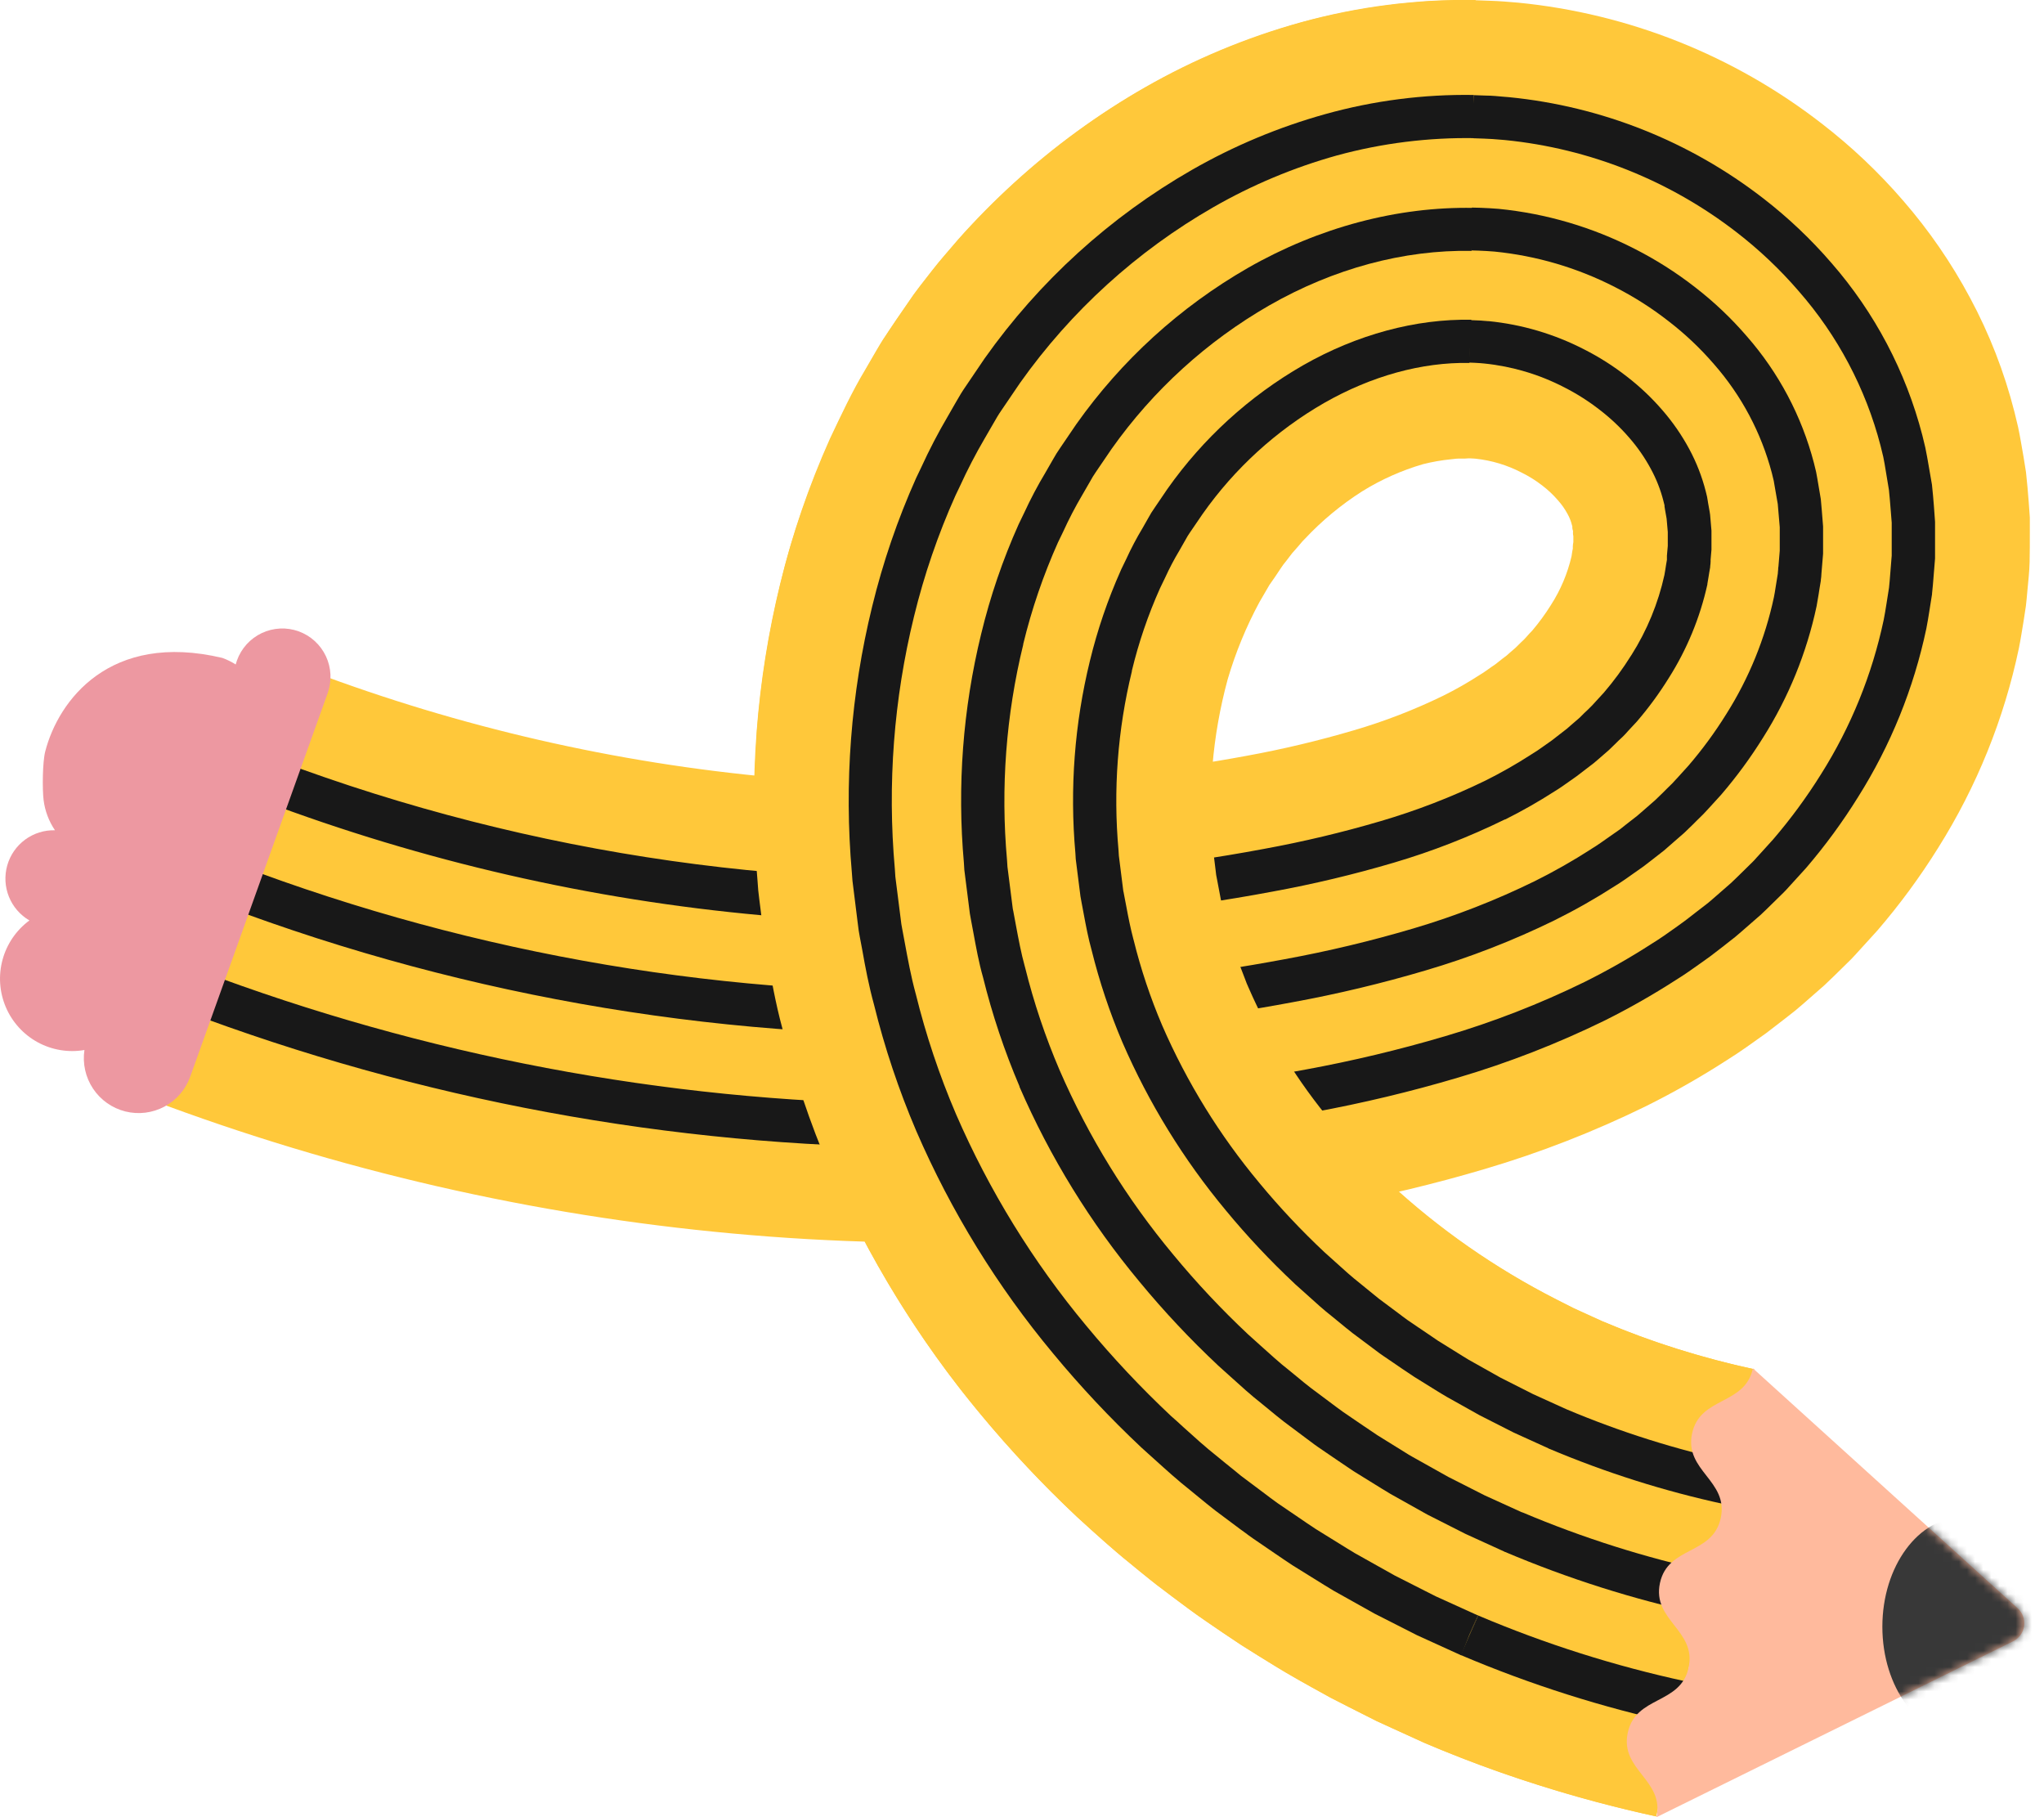
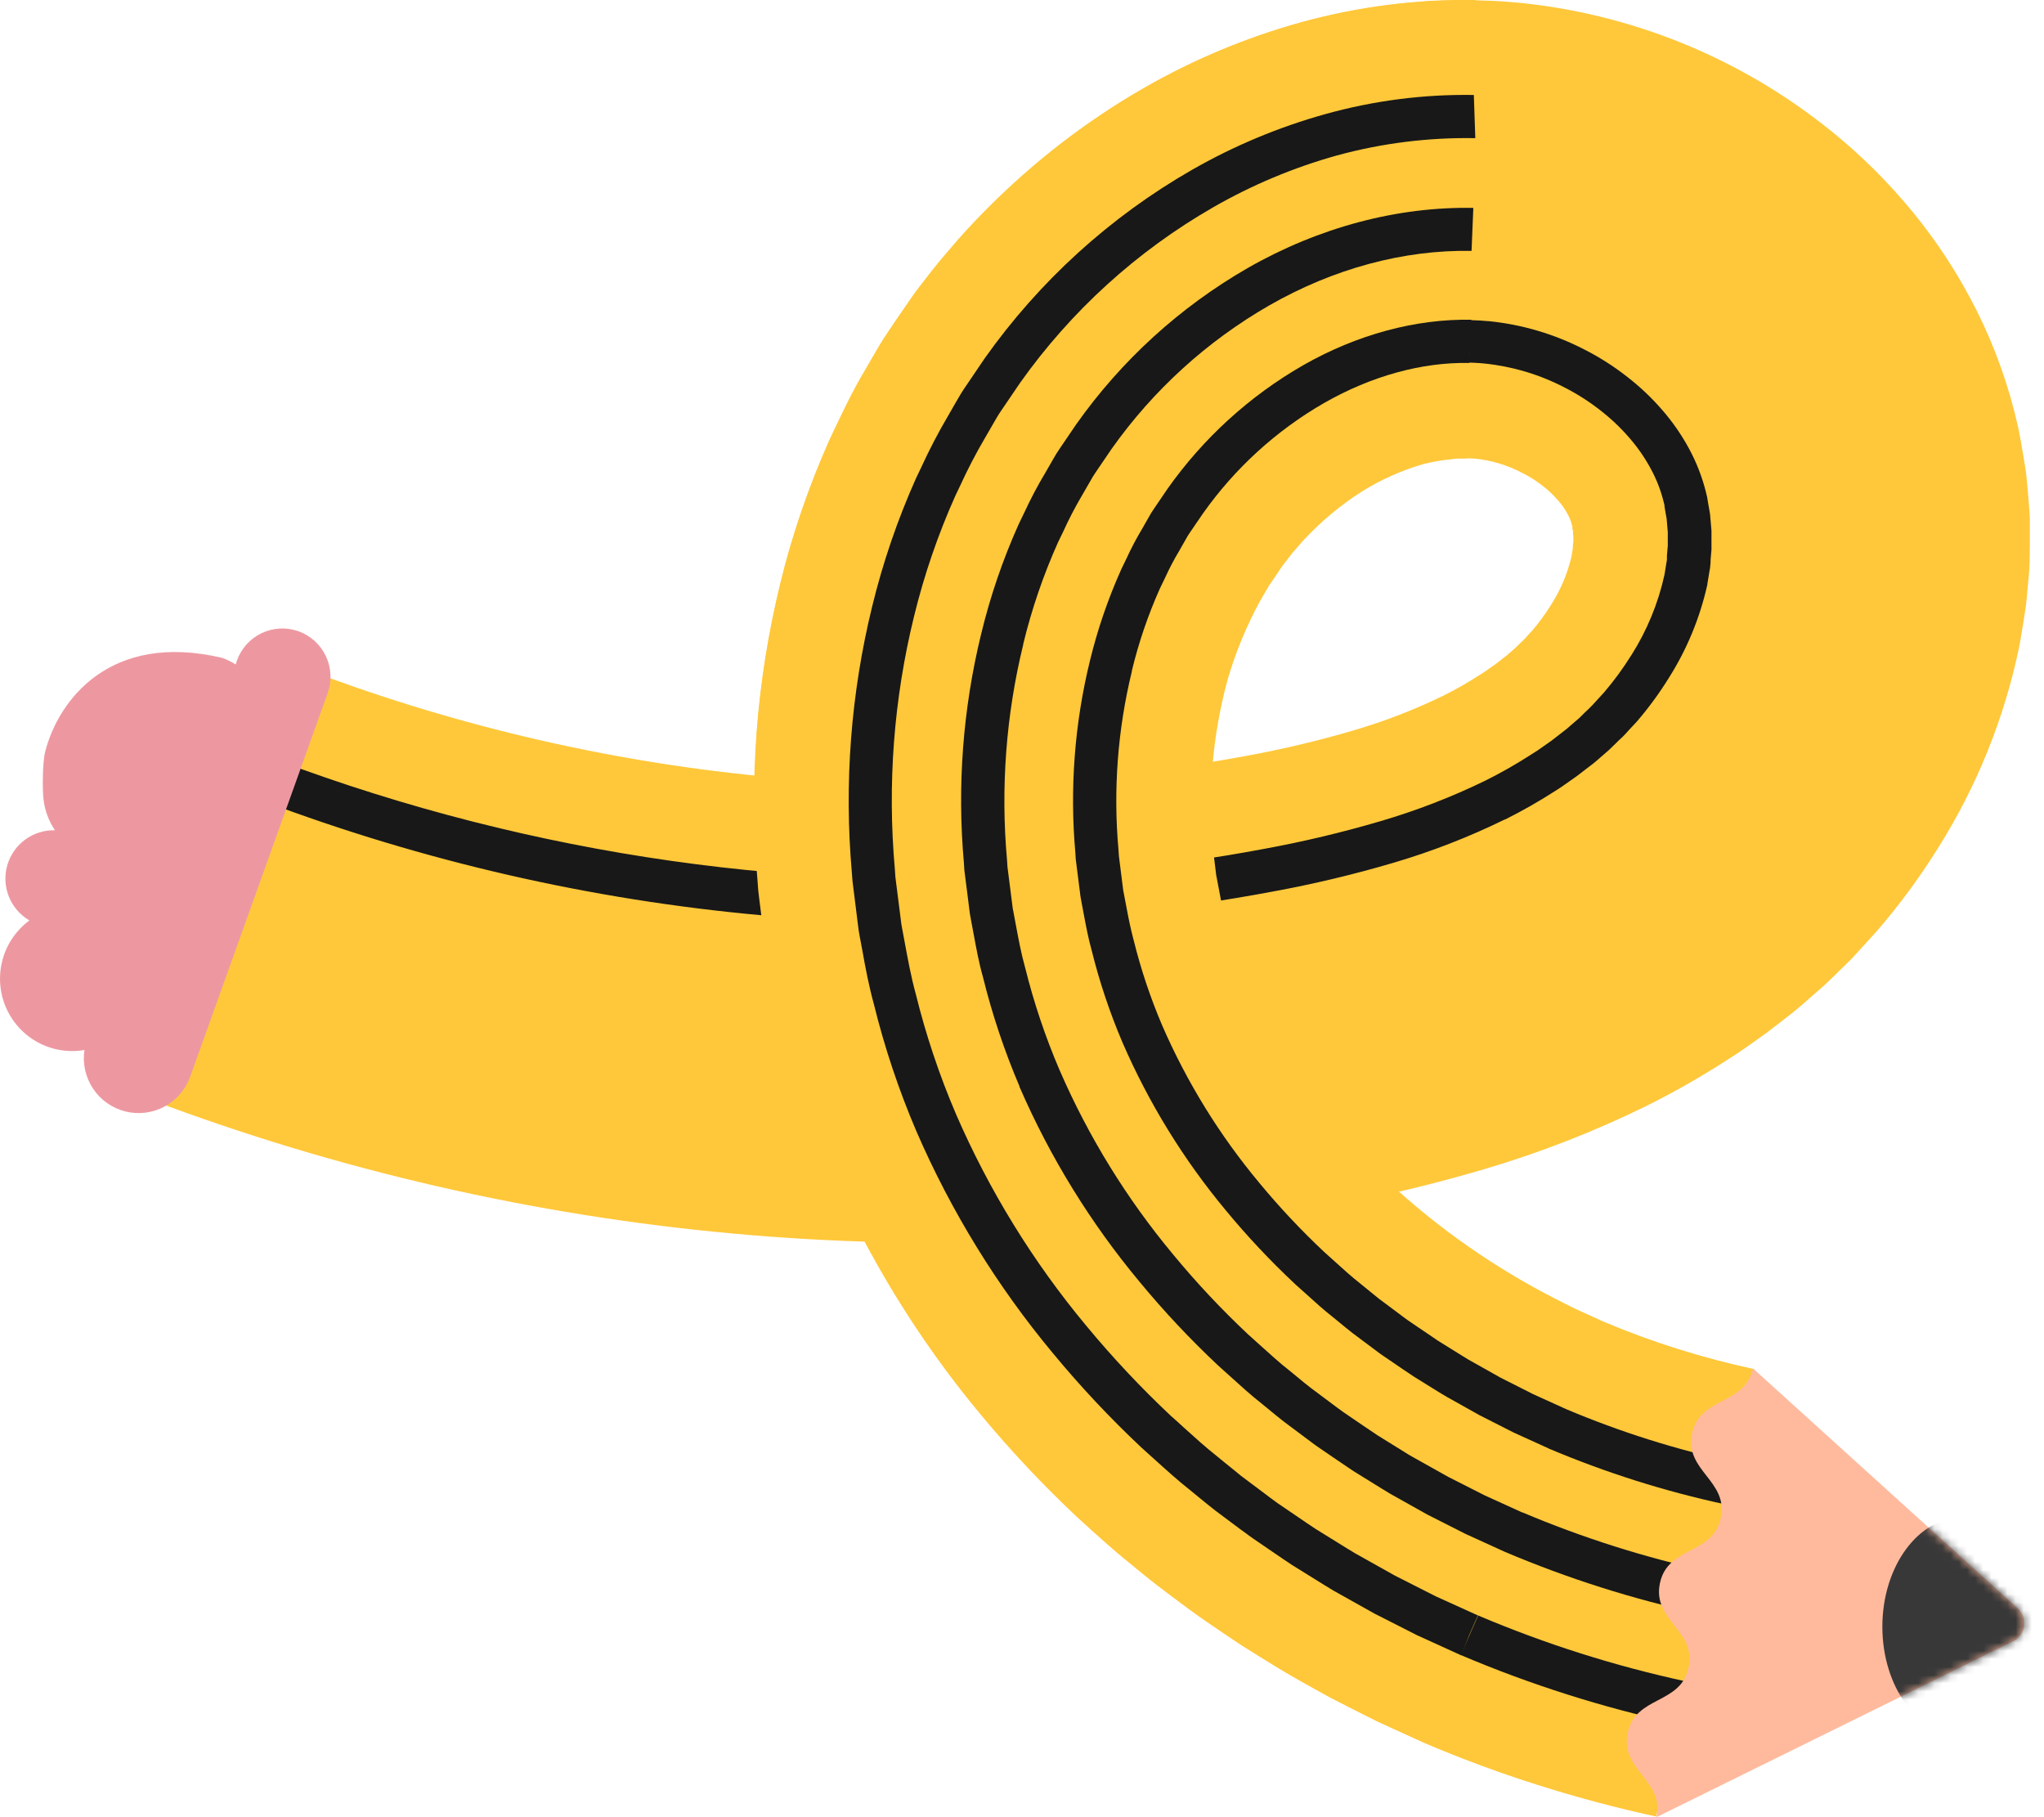
<svg xmlns="http://www.w3.org/2000/svg" width="252" height="224" viewBox="0 0 252 224" fill="none">
  <g clip-path="url(#clip0_1497_1625)">
    <path d="M204.178 223.904C197.676 222.482 191.264 220.67 184.978 218.48C181.791 217.362 178.621 216.128 175.466 214.78L170.829 212.65L169.671 212.118L168.535 211.543L166.261 210.398C154.058 204.174 142.777 196.28 132.743 186.943C127.661 182.148 122.936 176.988 118.604 171.504C114.214 165.886 110.306 159.906 106.919 153.628L105.666 151.232C105.252 150.434 104.816 149.635 104.45 148.815L102.198 143.875C101.481 142.198 100.838 140.441 100.169 138.727C99.5 137.013 98.937 135.251 98.379 133.499L97.556 130.864C97.264 129.991 97.078 129.091 96.839 128.202C96.403 126.424 95.92 124.646 95.543 122.879L94.529 117.481C94.343 116.586 94.258 115.671 94.13 114.766L93.785 112.045C93.679 111.135 93.535 110.23 93.472 109.32L93.281 106.578C93.169 104.747 93.01 102.926 93.026 101.084C93.041 99.242 92.983 97.416 93.026 95.58L93.323 90.053C93.912 82.617 95.219 75.256 97.227 68.073C99.363 60.725 102.289 53.632 105.953 46.917C106.92 45.234 107.87 43.541 108.89 41.886C109.91 40.23 111.068 38.644 112.178 37.036C112.709 36.232 113.325 35.439 113.936 34.656L115.779 32.309L117.717 30.052C118.37 29.301 119.013 28.545 119.709 27.837C125.163 21.995 131.347 16.883 138.107 12.627C145.163 8.22 152.817 4.86 160.833 2.651C165.035 1.536 169.322 0.77 173.649 0.362C174.743 0.271 175.838 0.149 176.942 0.106C178.047 0.064 179.162 0.048 180.278 0.032H181.94L183.698 0.096C184.877 0.128 186.03 0.234 187.188 0.33C200.795 1.671 213.75 6.828 224.568 15.21C228.245 18.043 231.626 21.243 234.659 24.76C237.832 28.417 240.586 32.418 242.87 36.69C245.264 41.138 247.105 45.863 248.351 50.76L248.803 52.629C248.941 53.246 249.042 53.864 249.158 54.481C249.382 55.717 249.589 56.959 249.78 58.208C249.918 59.443 250.024 60.678 250.12 61.934L250.253 63.793V65.629C250.253 66.853 250.253 68.078 250.226 69.297C250.2 70.516 250.051 71.698 249.945 72.896C249.891 73.492 249.844 74.094 249.769 74.685L249.504 76.431C249.313 77.591 249.132 78.768 248.904 79.912C247.071 88.622 243.71 96.937 238.977 104.47C236.739 108.065 234.228 111.482 231.467 114.691L229.342 117.028C228.987 117.412 228.641 117.811 228.28 118.183L227.154 119.291C226.4 120.031 225.656 120.771 224.881 121.489L222.491 123.581C222.093 123.922 221.684 124.284 221.291 124.604L220.112 125.53C219.326 126.142 218.518 126.765 217.743 127.356C216.149 128.49 214.524 129.677 212.883 130.694C209.678 132.762 206.36 134.649 202.946 136.347C196.553 139.484 189.909 142.075 183.082 144.093C176.835 145.947 170.493 147.464 164.084 148.64C139.77 153.17 114.949 154.318 90.322 152.052C65.759 149.809 41.609 144.258 18.526 135.549L38.368 82.739C56.712 89.653 75.903 94.056 95.421 95.83C114.874 97.623 134.48 96.727 153.69 93.168C158.151 92.356 162.566 91.305 166.915 90.022C170.698 88.915 174.381 87.49 177.925 85.763C179.459 85.003 180.949 84.155 182.386 83.224C183.109 82.803 183.703 82.313 184.373 81.877L185.276 81.163L185.738 80.817C185.881 80.7 185.982 80.594 186.109 80.487C186.348 80.269 186.593 80.061 186.842 79.854L187.543 79.162L187.904 78.821C188.021 78.709 188.122 78.576 188.239 78.453C188.457 78.203 188.68 77.959 188.914 77.724C189.756 76.731 190.524 75.678 191.214 74.573C192.402 72.726 193.262 70.687 193.757 68.546C193.795 68.333 193.805 68.136 193.848 67.934C193.864 67.832 193.885 67.731 193.911 67.631C193.911 67.535 193.911 67.445 193.911 67.354C193.918 67.175 193.939 66.997 193.975 66.822C193.965 66.66 193.965 66.498 193.975 66.337C193.975 66.257 193.975 66.177 193.975 66.097C193.958 66.028 193.945 65.956 193.938 65.885C193.925 65.743 193.925 65.6 193.938 65.459C193.893 65.337 193.862 65.21 193.848 65.081C193.848 65.017 193.848 64.948 193.848 64.889C193.831 64.84 193.816 64.791 193.805 64.74C193.689 64.266 193.511 63.809 193.274 63.383C192.946 62.77 192.546 62.198 192.084 61.679C191.5 61 190.847 60.385 190.135 59.842C189.337 59.225 188.48 58.691 187.575 58.245C185.814 57.33 183.897 56.752 181.924 56.542C181.706 56.542 181.489 56.494 181.282 56.504H180.968L180.565 56.531C180.294 56.531 180.033 56.531 179.757 56.531C179.481 56.531 179.2 56.595 178.923 56.611C177.748 56.725 176.584 56.928 175.439 57.218C172.798 57.987 170.273 59.114 167.935 60.566C165.336 62.221 162.955 64.198 160.849 66.449C160.563 66.72 160.318 67.034 160.069 67.327L159.293 68.206L158.587 69.132C158.329 69.432 158.093 69.751 157.88 70.085C157.44 70.766 156.978 71.437 156.505 72.103L155.267 74.232C153.642 77.248 152.333 80.426 151.364 83.713C150.416 87.198 149.786 90.762 149.483 94.361C149.446 95.287 149.393 96.213 149.329 97.134C149.266 98.055 149.356 98.997 149.329 99.929C149.303 100.861 149.414 101.798 149.462 102.734L149.547 104.134C149.547 104.603 149.664 105.066 149.717 105.535L149.892 106.929C149.961 107.393 149.983 107.866 150.094 108.324C150.275 109.245 150.45 110.166 150.625 111.087C150.801 112.008 151.087 112.903 151.3 113.813C151.513 114.713 151.773 115.602 152.081 116.475C152.333 117.364 152.631 118.24 152.973 119.099C153.324 119.956 153.605 120.813 153.982 121.681C154.359 122.549 154.784 123.416 155.172 124.289C155.347 124.731 155.607 125.147 155.825 125.578L156.499 126.861C156.733 127.281 156.924 127.723 157.185 128.138L157.944 129.395C158.449 130.231 158.911 131.088 159.495 131.892C160.079 132.696 160.557 133.537 161.157 134.346L162.958 136.736C165.492 139.931 168.25 142.942 171.212 145.744C177.406 151.487 184.364 156.342 191.888 160.17L193.317 160.894L194.028 161.262L194.756 161.586L197.667 162.912C199.6 163.737 201.576 164.509 203.599 165.223C207.752 166.666 211.987 167.859 216.282 168.795L204.178 223.904Z" fill="#FFC83A" />
-     <path d="M206.685 212.453C200.639 211.133 194.678 209.449 188.834 207.412C185.982 206.416 183.034 205.282 180.07 204.005L180.018 203.978L174.674 201.55L171.583 199.985C160.351 194.262 149.967 187 140.731 178.409C136.089 174.027 131.772 169.312 127.814 164.301C123.826 159.204 120.273 153.78 117.191 148.086L116.065 145.956C115.954 145.733 115.853 145.536 115.747 145.344C115.465 144.812 115.173 144.279 114.907 143.641L113.909 141.453C82.719 141.324 51.803 135.607 22.62 124.572L24.49 119.589C52.371 130.121 81.869 135.706 111.662 136.092C111.487 135.629 111.307 135.165 111.131 134.702C110.6 133.366 110.154 131.987 109.729 130.656L109.357 129.475C108.917 128.08 108.454 126.637 108.109 125.136C107.998 124.684 107.876 124.194 107.753 123.709C107.477 122.644 107.196 121.532 106.962 120.408L106.07 115.655C105.932 115.005 105.857 114.393 105.783 113.797C105.751 113.573 105.725 113.35 105.693 113.126L105.385 110.709C105.353 110.416 105.321 110.177 105.284 109.9C105.215 109.368 105.14 108.771 105.098 108.164L104.933 105.769C104.933 105.375 104.885 105.002 104.859 104.63C104.774 103.373 104.683 102.08 104.705 100.738C104.705 100.317 104.705 99.849 104.705 99.375C104.705 98.247 104.705 97.075 104.705 95.909V95.819L104.97 90.927C105.499 84.294 106.664 77.728 108.449 71.32C112.438 57.697 119.273 45.437 128.233 35.833C132.995 30.739 138.389 26.279 144.284 22.561C150.358 18.766 156.946 15.869 163.845 13.958H163.903C167.461 13.018 171.091 12.372 174.754 12.026L175.551 11.951C176.183 11.893 176.841 11.834 177.532 11.808L181.701 11.728L183.156 11.781C183.953 11.781 184.75 11.872 185.509 11.935L186.04 11.978C197.458 13.101 208.328 17.427 217.403 24.462C220.459 26.825 223.27 29.489 225.795 32.415C231.127 38.526 234.964 45.799 237.001 53.656L237.368 55.173C237.447 55.541 237.516 55.908 237.58 56.27L237.655 56.68L238.186 59.741C238.281 60.609 238.355 61.477 238.425 62.35L238.568 64.319V65.751C238.568 66.742 238.568 67.716 238.568 68.685V68.844L238.302 72.113C238.271 72.475 238.239 72.837 238.196 73.178V73.247L237.862 75.35C237.75 76.047 237.638 76.766 237.495 77.479C235.942 84.846 233.094 91.876 229.082 98.241C227.182 101.301 225.051 104.211 222.709 106.945L222.64 107.025L220.59 109.277C220.372 109.522 220.149 109.767 219.915 110.001L218.454 111.433C217.987 111.891 217.525 112.349 217.042 112.796L216.978 112.849L214.678 114.856C214.434 115.074 214.184 115.287 213.935 115.49L212.341 116.741C211.853 117.119 211.364 117.502 210.87 117.869L210.806 117.917L209.744 118.678C208.735 119.397 207.699 120.137 206.605 120.808C203.777 122.63 200.852 124.295 197.842 125.796C192.029 128.641 185.988 130.993 179.784 132.828C173.933 134.564 167.994 135.986 161.991 137.087C148.076 139.694 133.969 141.14 119.815 141.41L119.847 141.479C120.049 141.948 120.282 142.39 120.527 142.853L120.867 143.502L121.961 145.584C124.884 151.006 128.26 156.171 132.052 161.022C135.845 165.824 139.981 170.343 144.427 174.544C153.297 182.791 163.268 189.763 174.053 195.258L177.086 196.791L182.254 199.139C185.095 200.353 187.92 201.455 190.656 202.408C196.301 204.374 202.057 206.001 207.896 207.279L206.685 212.453ZM110.021 96.059C110.021 97.123 110.021 98.252 110.021 99.327C110.021 99.806 110.021 100.291 110.021 100.77C110.021 101.936 110.08 103.064 110.165 104.268C110.191 104.651 110.218 105.039 110.239 105.423L110.404 107.802C110.404 108.25 110.494 108.713 110.558 109.208C110.595 109.495 110.632 109.783 110.664 110.076L110.967 112.423L111.057 113.137C111.121 113.669 111.184 114.143 111.275 114.59V114.643L112.167 119.371C112.369 120.329 112.624 121.33 112.889 122.389C113.024 122.896 113.151 123.402 113.272 123.906C113.575 125.232 113.983 126.504 114.414 127.856L114.791 129.049C115.194 130.337 115.577 131.551 116.055 132.722C116.257 133.254 116.442 133.712 116.623 134.191C116.878 134.851 117.117 135.485 117.367 136.108C131.98 135.963 146.553 134.537 160.919 131.849C166.739 130.782 172.499 129.406 178.174 127.728C184.084 125.985 189.837 123.747 195.372 121.037C198.21 119.625 200.967 118.056 203.631 116.336L203.7 116.293C204.656 115.708 205.591 115.042 206.579 114.34C206.933 114.077 207.287 113.822 207.641 113.573C208.092 113.238 208.533 112.886 208.979 112.54L210.573 111.311C210.743 111.177 210.934 111.007 211.131 110.837L213.388 108.867C213.823 108.463 214.248 108.042 214.673 107.627L216.107 106.216C216.266 106.062 216.431 105.875 216.595 105.684L216.914 105.337L218.603 103.474C220.774 100.945 222.75 98.254 224.515 95.425C228.194 89.596 230.809 83.157 232.237 76.409C232.354 75.824 232.46 75.185 232.566 74.509L232.89 72.464C232.922 72.193 232.943 71.932 232.97 71.645L233.225 68.482C233.225 67.577 233.225 66.667 233.225 65.757V64.437L233.092 62.77C233.028 61.972 232.965 61.173 232.88 60.38L232.349 57.186C232.301 56.898 232.248 56.606 232.184 56.318L231.844 54.923C230.006 47.875 226.55 41.354 221.753 35.881C219.46 33.22 216.904 30.798 214.126 28.651C205.856 22.244 195.954 18.297 185.552 17.264L185.047 17.222C184.325 17.163 183.645 17.105 182.971 17.088L181.622 17.041L177.67 17.11C177.176 17.11 176.608 17.184 176.018 17.238L175.163 17.317C171.794 17.64 168.457 18.234 165.183 19.096C158.791 20.873 152.686 23.563 147.056 27.081C141.555 30.555 136.52 34.72 132.073 39.474C123.687 48.466 117.271 59.991 113.521 72.789C111.839 78.847 110.738 85.053 110.234 91.321L110.021 96.059Z" fill="#181818" />
-     <path d="M209.67 198.942C187.071 194.151 166.495 183.541 150.153 168.294C146.035 164.4 142.203 160.214 138.686 155.768C135.186 151.288 132.07 146.521 129.37 141.517L128.388 139.643L128.101 139.11C127.867 138.668 127.601 138.173 127.373 137.63L125.636 133.829C125.264 132.961 124.93 132.083 124.611 131.237C124.441 130.79 124.266 130.342 124.08 129.895C123.745 129.091 123.464 128.261 123.199 127.441C90.571 128.511 58.052 123.133 27.496 111.614L29.371 106.631C58.812 117.781 90.139 123.069 121.6 122.197L121.456 121.585C121.355 121.164 121.233 120.696 121.116 120.233C120.893 119.354 120.66 118.444 120.463 117.512L119.693 113.419C119.571 112.838 119.502 112.279 119.443 111.79C119.443 111.593 119.396 111.396 119.369 111.204L119.104 109.112C119.072 108.846 119.045 108.622 119.013 108.398C118.949 107.919 118.881 107.419 118.849 106.881L118.71 104.821C118.71 104.448 118.663 104.102 118.641 103.756C118.567 102.692 118.487 101.627 118.509 100.477C118.509 99.998 118.509 99.524 118.509 99.05C118.509 98.156 118.509 97.23 118.509 96.298V96.202L118.737 91.986C119.197 86.294 120.196 80.66 121.722 75.158C123.327 69.647 125.519 64.324 128.26 59.283L128.303 59.214C128.547 58.794 128.786 58.373 129.025 57.952C129.471 57.175 129.928 56.355 130.416 55.578L130.485 55.471L132.796 52.064C133.194 51.447 133.619 50.909 134.023 50.388L135.51 48.487L137.199 46.533C137.56 46.118 137.926 45.687 138.357 45.261C142.285 41.062 146.733 37.384 151.592 34.316C156.507 31.245 161.835 28.897 167.414 27.342C173.063 25.819 178.93 25.279 184.76 25.745C190.617 26.324 196.314 27.999 201.554 30.685C204.168 32.014 206.649 33.59 208.964 35.391C211.296 37.19 213.441 39.221 215.364 41.455C219.293 45.942 222.125 51.287 223.633 57.063L223.904 58.171C223.957 58.426 224 58.703 224.047 58.948L224.483 61.524C224.531 61.982 224.568 62.446 224.605 62.909L224.764 64.894V65.959V68.259L224.562 70.681C224.562 70.947 224.52 71.213 224.488 71.485V71.565L224.318 72.592C224.276 72.842 224.238 73.076 224.207 73.305C224.127 73.785 224.053 74.258 223.962 74.732C222.739 80.472 220.51 85.948 217.376 90.905C215.848 93.361 214.136 95.698 212.256 97.895L212.177 97.986L210.78 99.519L210.541 99.78C210.36 99.982 210.175 100.184 209.983 100.376L209.229 101.116L208.698 101.648C208.369 101.978 208.034 102.303 207.689 102.623L207.62 102.686L205.788 104.283C205.589 104.457 205.387 104.635 205.182 104.816L203.769 105.918C203.403 106.211 203.031 106.498 202.659 106.775L202.58 106.833L201.549 107.557C200.763 108.116 199.956 108.697 199.074 109.234C196.676 110.777 194.193 112.185 191.638 113.451C186.524 115.953 181.208 118.019 175.747 119.626C170.362 121.221 164.897 122.527 159.373 123.539C149.25 125.439 139.015 126.683 128.733 127.265C128.818 127.505 128.913 127.734 129.009 127.968C129.211 128.474 129.386 128.947 129.567 129.416C129.88 130.236 130.177 131.013 130.501 131.774L132.265 135.533C132.408 135.868 132.605 136.235 132.796 136.597C132.902 136.794 133.008 136.991 133.109 137.188L134.06 138.998C136.612 143.728 139.558 148.233 142.866 152.467C146.217 156.707 149.87 160.697 153.796 164.408C169.416 178.984 189.126 189.13 210.78 193.73L209.67 198.942ZM123.82 96.431C123.82 97.272 123.82 98.108 123.82 98.992C123.82 99.487 123.82 99.987 123.82 100.488V100.546C123.82 101.446 123.868 102.383 123.937 103.373C123.963 103.74 123.99 104.108 124.011 104.48L124.149 106.53C124.149 106.892 124.223 107.275 124.277 107.685C124.314 107.946 124.346 108.217 124.377 108.473L124.632 110.496C124.659 110.688 124.686 110.911 124.717 111.14C124.765 111.566 124.818 111.971 124.893 112.317V112.391L125.658 116.469C125.817 117.236 126.024 118.066 126.247 118.907C126.369 119.392 126.497 119.881 126.613 120.371C126.73 120.861 126.879 121.436 127.033 121.968C137.549 121.425 148.018 120.18 158.369 118.242C163.712 117.264 168.998 116.002 174.207 114.462C179.373 112.938 184.401 110.979 189.238 108.606C191.609 107.426 193.914 106.116 196.142 104.683L196.227 104.624C196.955 104.182 197.672 103.671 198.426 103.134C198.777 102.883 199.122 102.638 199.488 102.394C199.855 102.149 200.136 101.893 200.46 101.643L201.862 100.552L202.25 100.216C202.351 100.126 202.452 100.035 202.558 99.95L204.061 98.635C204.359 98.358 204.651 98.071 204.943 97.783L205.474 97.251L206.207 96.532C206.313 96.426 206.43 96.298 206.542 96.165L206.823 95.862L208.156 94.392C209.858 92.413 211.407 90.306 212.788 88.089L212.825 88.031C215.622 83.609 217.613 78.724 218.704 73.604C218.779 73.242 218.842 72.837 218.906 72.427C218.943 72.177 218.986 71.921 219.028 71.671L219.182 70.713C219.182 70.548 219.214 70.388 219.225 70.223C219.235 70.058 219.225 69.946 219.262 69.813L219.421 67.876V64.985L219.278 63.319C219.246 62.925 219.214 62.525 219.177 62.131L218.773 59.81C218.747 59.64 218.72 59.469 218.683 59.278L218.449 58.314C217.142 53.344 214.698 48.748 211.311 44.888C209.619 42.926 207.731 41.142 205.676 39.565C203.627 37.965 201.428 36.568 199.111 35.391C194.471 33.011 189.427 31.525 184.24 31.01C179.033 30.593 173.792 31.073 168.747 32.431C163.672 33.849 158.825 35.988 154.354 38.782C149.868 41.617 145.763 45.017 142.138 48.897L142.075 48.961C141.777 49.254 141.479 49.6 141.166 49.967L139.514 51.873L138.149 53.63C137.809 54.046 137.49 54.48 137.193 54.928L137.151 54.987L134.856 58.362C134.426 59.07 134.017 59.789 133.582 60.55L132.854 61.817C130.305 66.502 128.267 71.448 126.773 76.569C125.347 81.723 124.414 87.001 123.985 92.332L123.82 96.431Z" fill="#181818" />
    <path d="M212.607 185.415C207.646 184.334 202.754 182.954 197.959 181.284C195.664 180.485 193.375 179.591 190.948 178.558H190.895L186.603 176.604L184.144 175.359C175.205 170.813 166.941 165.042 159.591 158.211C155.99 154.807 152.638 151.149 149.558 147.266C146.539 143.402 143.851 139.29 141.522 134.974L140.683 133.377L140.438 132.914C140.204 132.498 139.991 132.069 139.801 131.631L138.335 128.437C138.033 127.728 137.767 127.036 137.512 126.366C137.363 125.961 137.209 125.562 137.05 125.163C136.646 124.21 136.354 123.262 136.067 122.352L135.669 121.095C135.333 120.106 135.048 119.101 134.814 118.082C134.723 117.704 134.617 117.284 134.506 116.863C134.325 116.155 134.134 115.426 133.975 114.664L133.667 113.036C120.423 114.106 107.112 114.035 93.88 112.822C72.837 110.918 52.147 106.172 32.372 98.715L34.241 93.732C65.705 105.526 99.355 110.306 132.849 107.739V107.558C132.849 107.334 132.801 107.148 132.774 106.961C132.716 106.567 132.657 106.12 132.631 105.641L132.519 103.916C132.519 103.581 132.477 103.267 132.45 102.953C132.37 102.043 132.336 101.13 132.35 100.216C132.35 99.759 132.35 99.301 132.35 98.843C132.35 98.135 132.35 97.432 132.35 96.713V96.607L132.546 93.061C132.934 88.313 133.765 83.611 135.026 79.018C136.348 74.503 138.145 70.142 140.385 66.007L140.438 65.922C140.672 65.523 140.901 65.113 141.134 64.708C141.458 64.138 141.782 63.569 142.122 63.01L142.196 62.893L144.034 60.199C144.334 59.735 144.659 59.287 145.006 58.858L146.217 57.303L147.561 55.754C147.831 55.44 148.134 55.088 148.485 54.737C151.589 51.422 155.101 48.517 158.937 46.092C162.694 43.747 166.761 41.946 171.02 40.741H171.121C173.182 40.203 175.284 39.834 177.404 39.639L177.898 39.591C178.217 39.559 178.578 39.517 178.96 39.506L181.239 39.458L181.977 39.49C182.36 39.49 182.716 39.528 183.039 39.554L183.448 39.586H183.533C187.644 39.996 191.64 41.179 195.314 43.073C197.162 44.01 198.916 45.124 200.55 46.4C202.158 47.636 203.635 49.032 204.959 50.569C206.236 52.037 207.346 53.644 208.268 55.36C209.154 57.004 209.835 58.75 210.296 60.561L210.461 61.237C210.498 61.407 210.525 61.578 210.551 61.769L210.578 61.95C210.642 62.36 210.711 62.738 210.785 63.111L210.833 63.43L211.003 65.416V66.193V67.604V67.753C210.96 68.163 210.923 68.578 210.897 68.988C210.897 69.095 210.897 69.153 210.897 69.212C210.897 69.409 210.87 69.606 210.844 69.808V69.915L210.727 70.585C210.689 70.772 210.663 70.947 210.642 71.118C210.599 71.405 210.551 71.687 210.498 71.975V72.044C209.589 76.15 207.971 80.065 205.718 83.612C204.574 85.453 203.293 87.204 201.884 88.85L201.788 88.962L200.726 90.102L200.566 90.282C200.418 90.448 200.264 90.618 200.104 90.772L199.536 91.305L199.079 91.757C198.856 91.975 198.638 92.194 198.41 92.407L198.33 92.481L196.987 93.647C196.827 93.785 196.673 93.924 196.498 94.062L194.416 95.659C194.113 95.867 193.816 96.08 193.518 96.293C192.929 96.713 192.318 97.15 191.633 97.565C189.675 98.824 187.65 99.976 185.567 101.015H185.52C181.118 103.172 176.543 104.952 171.843 106.339C166.924 107.792 161.932 108.982 156.887 109.905C150.988 111.012 145.04 111.882 139.041 112.514L139.243 113.605C139.366 114.191 139.53 114.829 139.705 115.506C139.822 115.958 139.939 116.416 140.051 116.874C140.252 117.739 140.497 118.594 140.784 119.434L141.198 120.739C141.458 121.574 141.702 122.362 142.005 123.076V123.129C142.18 123.571 142.35 124.007 142.536 124.449C142.781 125.088 143.004 125.69 143.259 126.275L144.746 129.539C144.847 129.789 145.006 130.071 145.171 130.39C145.266 130.566 145.362 130.742 145.452 130.923L146.26 132.467C148.438 136.507 150.954 140.356 153.78 143.971C156.697 147.647 159.871 151.11 163.277 154.336C170.26 160.821 178.109 166.302 186.598 170.621L189.009 171.84L193.12 173.708C195.42 174.693 197.592 175.539 199.77 176.295C204.368 177.895 209.057 179.218 213.812 180.256L212.607 185.415ZM137.623 96.809C137.623 97.448 137.623 98.087 137.623 98.726C137.623 99.221 137.623 99.716 137.623 100.206V100.275C137.623 100.972 137.661 101.718 137.719 102.505C137.719 102.846 137.767 103.192 137.788 103.533L137.9 105.258C137.9 105.54 137.958 105.843 138 106.163C138.032 106.397 138.064 106.631 138.091 106.871L138.133 107.201C144.089 106.59 149.99 105.737 155.835 104.64C160.699 103.751 165.512 102.605 170.255 101.207C174.666 99.912 178.962 98.25 183.098 96.24C185.013 95.286 186.875 94.229 188.675 93.072L188.781 93.003C189.312 92.689 189.843 92.321 190.374 91.938L191.304 91.283L193.163 89.841C193.226 89.793 193.306 89.718 193.386 89.649L193.646 89.42L194.751 88.467L195.282 87.935L195.813 87.434L196.344 86.902C196.41 86.836 196.472 86.767 196.53 86.694L196.769 86.434L197.746 85.369C198.975 83.935 200.093 82.41 201.092 80.807L201.145 80.732C203.058 77.708 204.431 74.374 205.203 70.878C205.246 70.681 205.272 70.479 205.304 70.282C205.336 70.085 205.368 69.829 205.41 69.6L205.511 69.015C205.511 68.956 205.511 68.898 205.511 68.839C205.511 68.781 205.511 68.616 205.511 68.499C205.538 68.121 205.575 67.705 205.617 67.29V66.108V65.576L205.474 63.936C205.399 63.547 205.331 63.154 205.267 62.765C205.267 62.691 205.235 62.584 205.219 62.472C205.203 62.36 205.219 62.361 205.219 62.307L205.086 61.775C204.733 60.383 204.207 59.042 203.519 57.782C202.78 56.411 201.889 55.127 200.864 53.954C199.772 52.691 198.554 51.543 197.231 50.526C195.86 49.457 194.389 48.523 192.838 47.737C189.77 46.151 186.432 45.158 182.997 44.809L182.519 44.766C182.285 44.766 182.057 44.723 181.823 44.723L181.149 44.697L179.024 44.739C178.838 44.739 178.61 44.771 178.382 44.792L177.718 44.856C175.896 45.033 174.092 45.355 172.321 45.82C168.568 46.885 164.984 48.475 161.673 50.542C158.212 52.739 155.042 55.367 152.24 58.362L152.16 58.448C151.964 58.639 151.751 58.884 151.528 59.145L151.22 59.507L150.206 60.673L149.101 62.094C148.865 62.384 148.643 62.687 148.437 62.999L148.379 63.09L146.552 65.751C146.254 66.246 145.967 66.752 145.68 67.258C145.441 67.673 145.208 68.094 144.964 68.504C142.917 72.282 141.275 76.266 140.067 80.391C138.901 84.64 138.133 88.989 137.772 93.381L137.623 96.809Z" fill="#181818" />
    <path d="M36.812 77.82C36.077 77.556 35.297 77.439 34.518 77.478C33.738 77.516 32.974 77.707 32.268 78.041C31.562 78.376 30.929 78.846 30.404 79.425C29.88 80.005 29.475 80.682 29.212 81.419C29.153 81.584 29.105 81.743 29.058 81.908C28.54 81.579 27.988 81.307 27.411 81.099C13.543 77.82 7.197 86.338 5.577 92.63C5.241 93.933 5.208 97.285 5.375 98.621C5.542 99.956 6.023 101.232 6.777 102.346C5.456 102.31 4.16 102.716 3.094 103.5C2.029 104.285 1.255 105.402 0.894 106.677C0.533 107.951 0.605 109.31 1.1 110.539C1.595 111.767 2.484 112.796 3.627 113.461C2.013 114.651 0.846 116.353 0.317 118.291C-0.212 120.229 -0.072 122.289 0.713 124.137C1.498 125.985 2.882 127.514 4.642 128.475C6.402 129.436 8.435 129.773 10.41 129.432C10.161 131.096 10.539 132.793 11.47 134.193C12.401 135.593 13.819 136.595 15.447 137.005C17.076 137.414 18.798 137.201 20.278 136.407C21.758 135.614 22.89 134.296 23.454 132.711L40.397 85.448C40.661 84.712 40.778 83.93 40.741 83.148C40.704 82.366 40.514 81.598 40.181 80.89C39.848 80.182 39.379 79.546 38.801 79.019C38.223 78.492 37.547 78.085 36.812 77.82Z" fill="#ED98A1" />
    <path d="M204.178 223.904C194.353 221.78 184.75 218.728 175.498 214.79L197.656 162.917C203.655 165.451 209.879 167.412 216.245 168.773L204.178 223.904Z" fill="#FFC83A" />
-     <path d="M182.238 199.144L181.144 201.572L182.185 199.123L182.238 199.144Z" fill="#181818" />
+     <path d="M182.238 199.144L182.185 199.123L182.238 199.144Z" fill="#181818" />
    <path d="M175.497 214.779L171.636 213.033L169.708 212.15L167.818 211.197L164.036 209.28L160.318 207.209L158.47 206.145C157.859 205.788 157.264 205.41 156.659 205.037L153.047 202.796C151.863 202.019 150.694 201.199 149.515 200.411L147.757 199.208C147.173 198.803 146.61 198.367 146.036 197.946L142.616 195.38C141.49 194.507 140.391 193.581 139.286 192.681C137.045 190.903 134.947 188.923 132.806 187.006C128.57 183.036 124.59 178.801 120.888 174.326C113.269 165.169 106.997 154.967 102.261 144.029C99.848 138.396 97.894 132.576 96.419 126.626C95.617 123.672 95.097 120.675 94.544 117.678C94.475 117.3 94.401 116.927 94.343 116.554L94.194 115.42L93.902 113.158L93.615 110.89L93.482 109.756L93.397 108.617C92.311 96.33 93.253 83.949 96.186 71.969C97.683 65.831 99.737 59.842 102.32 54.077C103.701 51.186 105.034 48.279 106.712 45.506L107.929 43.408C108.332 42.711 108.736 42.014 109.203 41.348C110.099 39.996 111.011 38.651 111.939 37.313C112.825 35.966 113.893 34.651 114.897 33.357C115.901 32.064 117.021 30.818 118.083 29.562C120.274 27.091 122.595 24.74 125.036 22.519C129.974 18.012 135.392 14.065 141.193 10.748C147.22 7.301 153.651 4.619 160.339 2.763C167.367 0.813 174.638 -0.12 181.929 -0.005L180.915 56.425C178.997 56.407 177.087 56.665 175.243 57.191C173.06 57.815 170.964 58.709 169.002 59.853C164.55 62.432 160.709 65.949 157.742 70.159C157.371 70.724 156.988 71.283 156.595 71.836C156.395 72.112 156.217 72.404 156.064 72.709L155.533 73.609C154.83 74.817 154.19 76.061 153.616 77.336C152.436 79.984 151.501 82.736 150.822 85.555C149.371 91.516 148.913 97.677 149.467 103.788L149.499 104.374L149.579 104.954L149.728 106.115L149.871 107.281L149.94 107.861C149.972 108.053 150.015 108.244 150.052 108.436C150.36 109.964 150.583 111.518 151.018 113.009L151.3 114.143C151.379 114.521 151.48 114.894 151.603 115.261C151.847 115.995 152.081 116.735 152.309 117.47C152.534 118.203 152.796 118.925 153.095 119.631L153.504 120.696C153.631 121.058 153.776 121.413 153.939 121.761C156.552 127.753 160.007 133.339 164.201 138.349C172.698 148.746 184.601 157.269 197.603 162.917L175.497 214.779Z" fill="#FFC83A" />
    <path d="M182.189 199.123L181.127 201.572L180.155 204.053L174.695 201.567L169.458 198.905L164.429 196.089C164.004 195.838 163.632 195.604 163.255 195.375L159.373 192.964C158.624 192.474 157.88 191.968 157.142 191.462L154.555 189.695C154.173 189.434 153.807 189.163 153.44 188.886L152.909 188.503L149.802 186.181C149.053 185.596 148.357 185.021 147.677 184.467L146.716 183.679C145.197 182.482 143.742 181.161 142.334 179.889C141.803 179.426 141.314 178.963 140.799 178.505L140.725 178.441C136.859 174.808 133.224 170.935 129.842 166.846C122.942 158.564 117.262 149.333 112.974 139.435C110.812 134.379 109.064 129.156 107.748 123.816C107.126 121.553 106.686 119.264 106.298 117.049L106 115.479C105.958 115.234 105.91 114.995 105.873 114.75L105.735 113.685L105.098 108.564L105.023 107.563C104.054 96.568 104.9 85.489 107.525 74.77C108.847 69.334 110.662 64.031 112.947 58.927L112.99 58.836L113.564 57.639C114.554 55.471 115.654 53.357 116.862 51.303L117.876 49.536C118.253 48.881 118.625 48.242 119.082 47.593L121.398 44.175C128.132 34.661 136.853 26.731 146.955 20.938C152.138 17.97 157.668 15.659 163.42 14.059C169.371 12.4 175.53 11.607 181.706 11.707L181.887 17.03C176.13 16.928 170.388 17.645 164.832 19.16C159.503 20.646 154.379 22.792 149.579 25.548C140.171 30.95 132.045 38.335 125.763 47.194L123.426 50.633C123.108 51.085 122.816 51.596 122.502 52.144L121.408 54.034C120.291 55.942 119.272 57.905 118.354 59.917L117.796 61.083C115.644 65.885 113.934 70.874 112.687 75.989C110.191 86.166 109.392 96.688 110.324 107.126L110.388 108.085L111.126 113.914L111.221 114.446L111.519 116.043C111.928 118.258 112.315 120.356 112.878 122.432L112.905 122.527C114.152 127.588 115.809 132.537 117.86 137.327C121.95 146.755 127.364 155.548 133.937 163.439C137.178 167.353 140.66 171.06 144.363 174.539C144.894 174.991 145.383 175.454 145.893 175.918C147.3 177.19 148.623 178.388 150.03 179.5L151.05 180.336C151.725 180.869 152.362 181.401 153.015 181.933L156.058 184.212L156.589 184.616C156.892 184.845 157.2 185.074 157.514 185.293L160.095 187.049C160.801 187.534 161.502 188.013 162.219 188.481L166.017 190.834C166.357 191.047 166.697 191.255 167.042 191.457L171.971 194.22L177 196.77L182.189 199.123Z" fill="#181818" />
    <path d="M207.827 207.257L206.685 212.458C197.578 210.486 188.676 207.66 180.097 204.015L181.159 201.572L182.254 199.144C190.506 202.644 199.068 205.36 207.827 207.257Z" fill="#181818" />
    <path d="M182.238 199.144L181.144 201.572L182.185 199.123L182.238 199.144Z" fill="#181818" />
    <path d="M210.785 193.736L209.649 198.937C201.388 197.153 193.313 194.593 185.53 191.292L186.64 188.694L185.53 191.292L180.671 189.077L175.954 186.687L171.44 184.158C171.052 183.929 170.723 183.722 170.377 183.514L166.867 181.342C166.229 180.922 165.603 180.496 164.976 180.065L163.983 179.388L162.549 178.409C162.204 178.175 161.869 177.925 161.54 177.674L161.083 177.334L158.3 175.252C157.652 174.752 157.062 174.262 156.473 173.777L155.538 173.011C154.221 171.978 152.967 170.839 151.751 169.737C151.257 169.29 150.758 168.837 150.259 168.395L150.179 168.321C146.738 165.095 143.506 161.652 140.502 158.014C134.447 150.75 129.461 142.654 125.694 133.973V133.92C123.836 129.566 122.331 125.069 121.196 120.473C120.665 118.609 120.335 116.746 119.996 114.915C119.911 114.462 119.831 114.01 119.741 113.552L119.687 113.259C119.645 113.041 119.603 112.828 119.571 112.61L119.454 111.683L118.891 107.238L118.838 106.376C117.991 96.918 118.709 87.384 120.962 78.161C122.079 73.531 123.62 69.016 125.567 64.671L125.62 64.559L126.252 63.25C127.045 61.527 127.931 59.849 128.908 58.224L129.779 56.707C130.083 56.157 130.416 55.624 130.777 55.11L132.7 52.283C138.271 44.407 145.484 37.838 153.839 33.033C162.645 27.997 172.343 25.452 181.643 25.628L181.425 30.925C173.076 30.776 164.429 33.097 156.462 37.659C148.794 42.07 142.173 48.096 137.055 55.323L135.095 58.203C134.838 58.574 134.602 58.959 134.389 59.358L133.438 61.003C132.566 62.48 131.774 64.003 131.064 65.565C130.857 65.996 130.65 66.428 130.437 66.859C128.628 70.897 127.193 75.094 126.151 79.396V79.46C124.029 88.144 123.355 97.12 124.154 106.024L124.207 106.844L124.845 111.87C124.845 112.013 124.898 112.157 124.924 112.296L124.983 112.62C125.068 113.057 125.153 113.52 125.238 113.988C125.572 115.782 125.891 117.481 126.348 119.136L126.38 119.248C127.452 123.574 128.873 127.806 130.629 131.902C134.197 140.125 138.922 147.792 144.661 154.671C147.521 158.134 150.597 161.41 153.87 164.482C154.375 164.93 154.874 165.382 155.373 165.835C156.574 166.899 157.705 167.964 158.905 168.891L159.904 169.71C160.435 170.163 161.009 170.621 161.577 171.063L164.296 173.096L164.795 173.469C165.061 173.666 165.326 173.868 165.597 174.054L167.016 175.023L168.025 175.71C168.62 176.115 169.209 176.519 169.809 176.913L173.24 179.042C173.532 179.229 173.83 179.41 174.127 179.575L178.546 182.05L183.061 184.34L187.671 186.437H187.719C195.164 189.585 202.886 192.028 210.785 193.736Z" fill="#181818" />
    <path d="M213.749 180.219L212.612 185.42C205.198 183.819 197.951 181.525 190.964 178.569L191.968 176.226L191.144 178.643L186.63 176.594L182.434 174.464L178.382 172.196L177.489 171.664L174.366 169.726C173.835 169.38 173.304 169.023 172.773 168.661L171.796 167.991L170.526 167.128C170.213 166.921 169.921 166.697 169.623 166.474L169.22 166.17L166.761 164.333C166.203 163.897 165.699 163.482 165.194 163.066L164.323 162.353C163.197 161.475 162.13 160.506 161.099 159.569C160.626 159.143 160.154 158.712 159.676 158.296L159.585 158.206C156.582 155.392 153.762 152.389 151.141 149.215C145.93 142.959 141.638 135.989 138.394 128.516L138.367 128.453C136.807 124.787 135.543 121.002 134.586 117.135C134.166 115.633 133.885 114.132 133.614 112.684C133.529 112.221 133.444 111.758 133.353 111.295L133.306 111.039C133.268 110.853 133.231 110.667 133.205 110.475L133.104 109.671L132.626 105.902L132.583 105.178C131.871 97.228 132.476 89.214 134.373 81.461C135.296 77.652 136.564 73.935 138.16 70.356L138.218 70.218C138.436 69.787 138.643 69.35 138.85 68.914C139.45 67.6 140.124 66.322 140.869 65.086L141.559 63.872C141.808 63.407 142.086 62.959 142.393 62.531L143.912 60.295C148.313 54.049 154.02 48.842 160.637 45.037C167.303 41.226 174.584 39.283 181.393 39.416L181.154 44.739C175.312 44.633 169.103 46.337 163.266 49.664C157.337 53.075 152.222 57.743 148.278 63.34L146.684 65.672C146.505 65.932 146.34 66.202 146.191 66.481L145.394 67.881C144.747 68.959 144.162 70.074 143.641 71.219C143.434 71.661 143.222 72.097 143.009 72.528C141.544 75.798 140.385 79.196 139.546 82.68V82.755C137.788 89.964 137.231 97.414 137.9 104.805L137.942 105.487L138.473 109.703C138.473 109.804 138.511 109.911 138.532 110.012L138.585 110.304C138.675 110.752 138.766 111.236 138.856 111.715C139.116 113.126 139.387 114.462 139.727 115.745L139.764 115.878C140.653 119.478 141.831 122.999 143.285 126.408C146.333 133.416 150.366 139.951 155.262 145.813L155.299 145.861C157.775 148.85 160.436 151.681 163.266 154.336C163.749 154.762 164.227 155.193 164.705 155.629C165.709 156.54 166.66 157.402 167.664 158.185C168.009 158.461 168.312 158.717 168.614 158.962C169.076 159.345 169.544 159.728 170.017 160.101L172.417 161.89L172.874 162.236C173.097 162.401 173.32 162.571 173.549 162.731L174.807 163.588L175.816 164.269C176.3 164.605 176.783 164.935 177.272 165.26L179.842 166.857L180.326 167.16C180.57 167.315 180.82 167.469 181.069 167.613L184.999 169.822L188.999 171.845L193.078 173.698C199.749 176.517 206.67 178.7 213.749 180.219V180.219Z" fill="#181818" />
    <path d="M216.112 168.672C215.119 173.282 209.601 172.09 208.613 176.7C207.625 181.31 213.138 182.503 212.15 187.113C211.162 191.723 205.639 190.531 204.651 195.141C203.663 199.751 209.176 200.944 208.188 205.554C207.2 210.164 201.676 208.977 200.683 213.587C199.69 218.197 205.214 219.39 204.226 224L248.181 202.322C248.545 202.143 248.86 201.878 249.098 201.549C249.335 201.219 249.489 200.837 249.545 200.435C249.601 200.032 249.558 199.622 249.419 199.24C249.281 198.859 249.051 198.517 248.75 198.244L216.112 168.672Z" fill="#FFBA9D" />
    <mask id="mask0_1497_1625" style="mask-type:alpha" maskUnits="userSpaceOnUse" x="200" y="168" width="50" height="57">
      <path d="M216.112 168.672C215.119 173.282 209.601 172.09 208.613 176.7C207.625 181.31 213.138 182.503 212.15 187.113C211.162 191.723 205.639 190.531 204.651 195.141C203.663 199.751 209.176 200.944 208.188 205.554C207.2 210.164 201.676 208.977 200.683 213.587C199.69 218.198 205.214 219.39 204.226 224L248.181 202.323C248.545 202.143 248.86 201.878 249.097 201.549C249.335 201.22 249.489 200.837 249.545 200.435C249.601 200.032 249.558 199.622 249.419 199.24C249.28 198.859 249.05 198.517 248.749 198.245L216.112 168.672Z" fill="white" />
    </mask>
    <g mask="url(#mask0_1497_1625)">
      <path d="M242.036 214.04C247.539 214.04 252 207.988 252 200.523C252 193.058 247.539 187.007 242.036 187.007C236.533 187.007 232.072 193.058 232.072 200.523C232.072 207.988 236.533 214.04 242.036 214.04Z" fill="#383838" />
    </g>
  </g>
  <defs>
    <clipPath id="clip0_1497_1625">
      <rect width="252" height="224" fill="white" />
    </clipPath>
  </defs>
</svg>